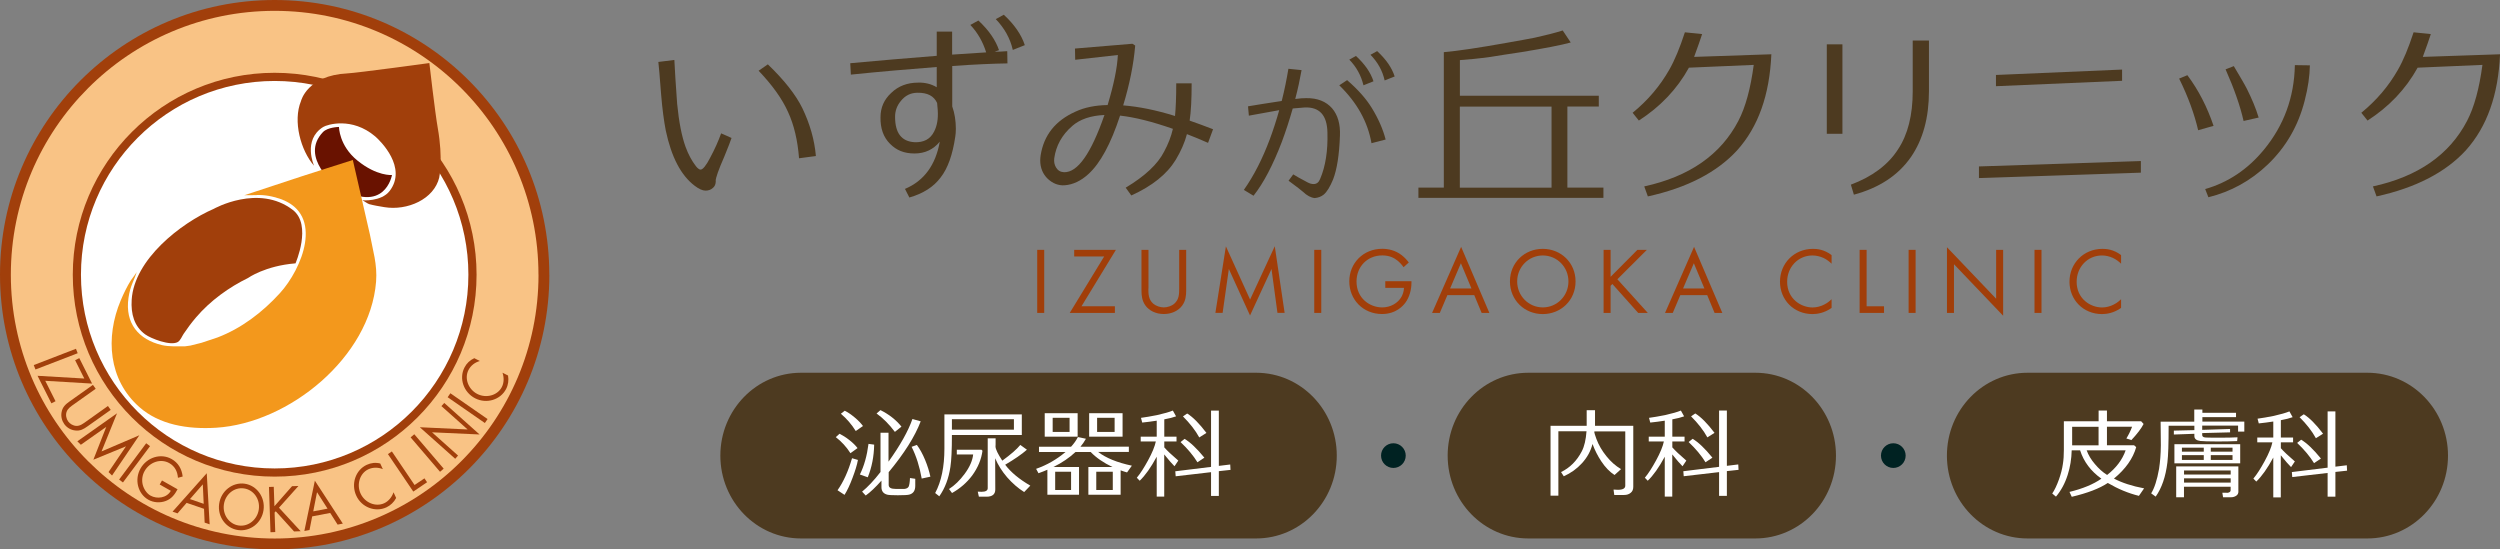
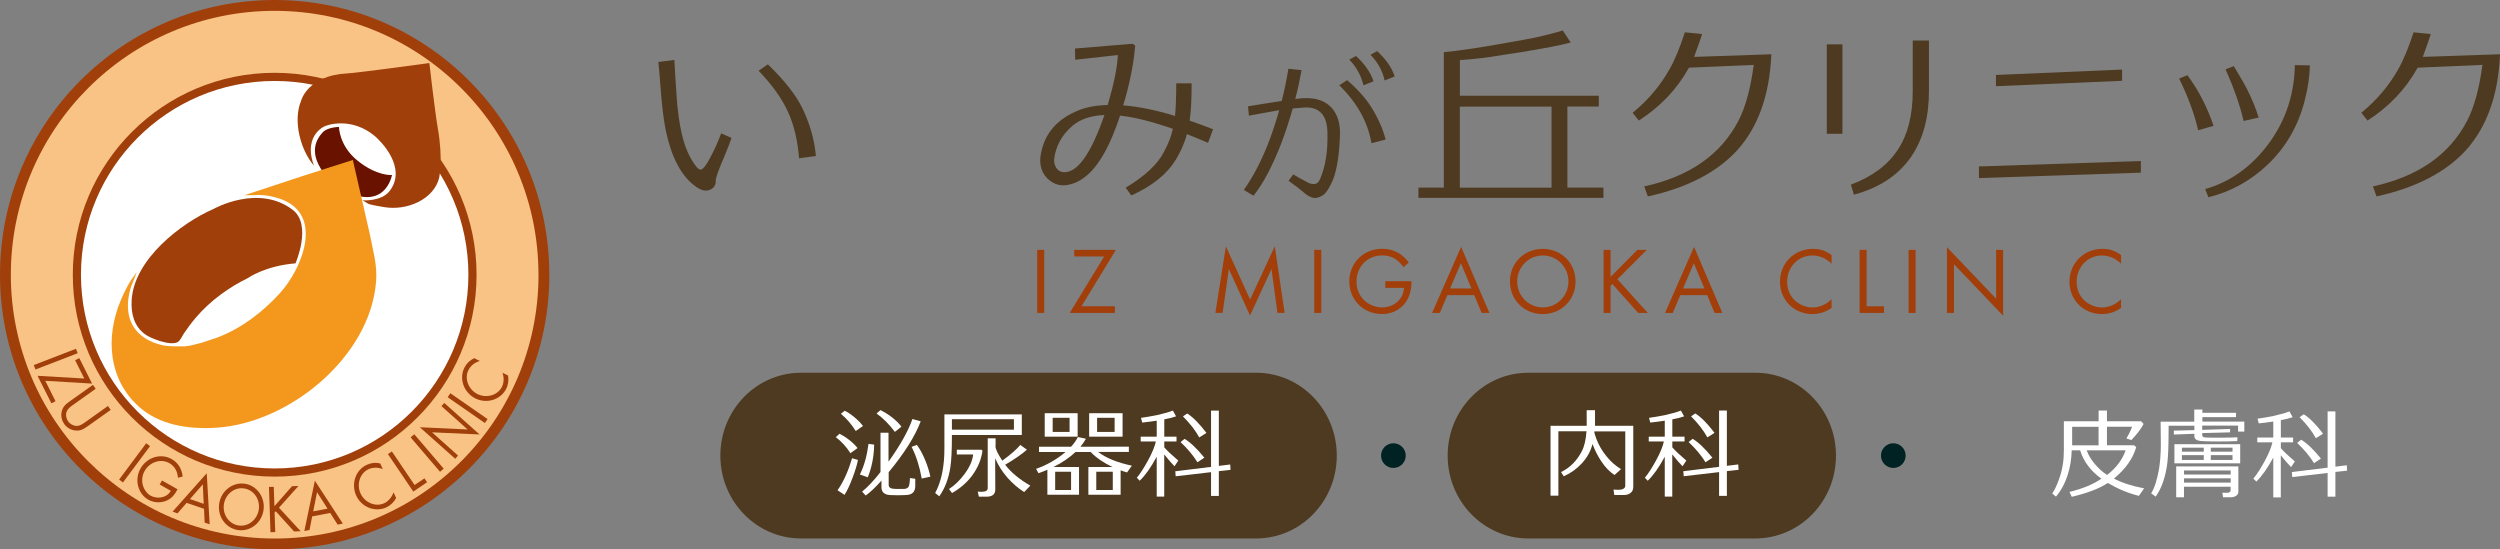
<svg xmlns="http://www.w3.org/2000/svg" id="_レイヤー_1" width="449.57" height="98.79" viewBox="0 0 449.57 98.79">
  <rect x="0" y="0" width="449.57" height="98.79" fill="#808080" stroke="none" />
  <defs>
    <style>.cls-1{fill:#a13f0b;}.cls-2{fill:#a13e09;}.cls-3{fill:#022;}.cls-4{fill:#f3981c;}.cls-5{fill:#691200;}.cls-6{fill:#fff;}.cls-7{fill:#f9c385;}.cls-8{fill:#4d3a20;}</style>
  </defs>
  <g id="_レイヤー_1-2">
    <path class="cls-1" d="M98.79,49.4c0,27.28-22.11,49.39-49.39,49.39S0,76.67,0,49.4,22.11,0,49.39,0s49.39,22.12,49.39,49.4h.01Z" />
    <path class="cls-7" d="M96.84,49.4c0,26.2-21.24,47.44-47.44,47.44S1.95,75.6,1.95,49.4,23.19,1.95,49.39,1.95s47.44,21.24,47.44,47.44h0Z" />
    <path class="cls-1" d="M85.7,49.4c0,20.05-16.26,36.31-36.31,36.31S13.09,69.45,13.09,49.4,29.34,13.09,49.39,13.09s36.31,16.26,36.31,36.31Z" />
    <path class="cls-6" d="M84.23,49.4c0,19.24-15.6,34.84-34.84,34.84S14.56,68.64,14.56,49.4,30.16,14.56,49.39,14.56s34.84,15.6,34.84,34.84Z" />
    <path class="cls-1" d="M79,31.88c-.93,3.97-5.78,6.05-9.88,5.37-.94-.16-1.85-.3-2.73-.54-.38-.13-.87-.56-1.26-.69,0,0,3.43.29,4.94-1.68,3.21-4.2-1.63-8.98-2.61-9.82-4.18-3.54-8.65-2.12-9.35-1.68-3.72,2.32-1.63,6.97-1.63,6.97-2.39-2.73-3.85-8-2.35-11.65,0,0,1.13-4.61,8.33-4.96,1.81-.09,14.75-1.86,14.75-1.86,0,0,1.02,8.91,1.51,11.67.99,5.63.27,8.87.27,8.87" />
    <path class="cls-5" d="M60.55,33.52s-6.8-5.23-2.48-9.76c.87-.91,2.89-.93,2.89-.93,0,0,0,3.34,3.3,6.03,3.53,2.87,6.23,2.61,6.23,2.61,0,0-1.27,7.36-9.93,2.05h-.01Z" />
    <path class="cls-4" d="M46.17,35.07c1.47-.05,3.03.26,4.29.72,7.93,2.83,3.81,12.6-.11,16.91-3.21,3.53-6.99,6.36-11.22,7.98-.96.32-1.92.64-2.88.96-.66.17-1.32.34-1.99.5-.33.05-.67.09-1,.14-1.4,0-2.9.07-4.14-.22-4.18-.99-6.68-3.89-6.01-8.52.13-.94.39-1.87.74-2.7.27-.67.53-1.23.79-2.1,0,.27-.92,1.38-1.1,1.67-.71,1.14-1.29,2.34-1.82,3.59-2.82,6.69-2.2,14.32,3.34,19.2,3.59,3.17,8.63,4.03,13.79,3.72,13.16-.82,27.7-12.7,28.78-26.25.25-3.15-.6-5.7-1.1-8.46l-3.08-13.44c-1.06.36-8.08,2.55-9.14,2.92-2.33.78-8.04,2.64-10.37,3.42l2.23-.02v-.02Z" />
    <path class="cls-1" d="M53.13,47.38s3.04-6.93-.48-9.63c-6.16-4.73-14.2-.2-14.2-.2-5.98,2.6-14.32,9.12-14.77,16.36-.16,2.56.46,4.8,2.44,6.23.99.72,4.55,2.13,5.86,1.36.48-.29.75-1.04,1.05-1.48.67-1,1.41-1.99,2.21-2.93,2.61-3.06,5.98-5.45,9.36-7.1,0,0,3.07-2.19,8.52-2.63v.02Z" />
    <path class="cls-1" d="M6.38,66.45l-.31-.8,7.59-2.93.31.8-7.6,2.93h0Z" />
-     <path class="cls-1" d="M9.99,72.15l-.75.38-2.49-4.95,8.41.49-1.65-3.29.75-.38,2.3,4.58-8.42-.5,1.85,3.68h0Z" />
+     <path class="cls-1" d="M9.99,72.15l-.75.38-2.49-4.95,8.41.49-1.65-3.29.75-.38,2.3,4.58-8.42-.5,1.85,3.68h0" />
    <path class="cls-1" d="M13.26,72.72c-.49.35-1.07.73-1.28,1.33-.21.56-.06,1.26.27,1.72.32.45.89.79,1.47.82.66.03,1.22-.4,1.74-.77l3.95-2.81.5.7-4.16,2.95c-.72.51-1.33.87-2.23.75-.8-.08-1.51-.52-1.97-1.16-.42-.59-.62-1.37-.48-2.11.16-.95.72-1.44,1.48-1.98l4.16-2.95.5.7s-3.95,2.81-3.95,2.81Z" />
-     <path class="cls-1" d="M21.04,74.33l-2.78,6.85,6.8-2.91-4.91,7.24-.63-.62,3.14-4.63h0l-5.87,2.41,2.32-5.91h0l-4.57,3.22-.63-.62,7.15-5.05v.02Z" />
    <path class="cls-1" d="M22.11,86.76l-.69-.52,4.87-6.53.69.52-4.87,6.53Z" />
    <path class="cls-1" d="M31.94,87.97c-.52.97-1.07,1.7-2.11,2.11-1.04.4-2.23.31-3.16-.22-1.89-1.07-2.53-3.62-1.4-5.61,1.15-2.03,3.66-2.8,5.6-1.7,1.18.67,1.82,1.76,1.98,3.14l-.85.23c-.09-1.16-.57-2.08-1.56-2.64-1.54-.87-3.52-.19-4.43,1.41-.43.75-.54,1.63-.35,2.45.2.79.7,1.58,1.4,1.98,1.17.66,2.91.46,3.66-.86l-2-1.13.41-.73,2.81,1.59v-.02Z" />
    <path class="cls-1" d="M33.55,90.44l-1.63,1.88-.89-.31,6.15-6.91.52,9.19-.9-.31-.11-2.48-3.12-1.07h-.02ZM36.47,87.1l-2.31,2.65,2.47.85-.16-3.5Z" />
    <path class="cls-1" d="M47.39,91.73c-.33,2.32-2.4,3.9-4.58,3.59-2.18-.31-3.73-2.4-3.4-4.72.33-2.31,2.4-3.92,4.58-3.62,2.18.31,3.73,2.43,3.4,4.74h0ZM40.26,90.72c-.26,1.82.93,3.53,2.67,3.78s3.35-1.07,3.61-2.89c.26-1.83-.91-3.53-2.67-3.78s-3.35,1.06-3.61,2.89Z" />
    <path class="cls-1" d="M52.51,87.43l1.16-.04-3.5,3.91,3.9,4.23-1.19.04-3.29-3.63-.21.23.12,3.51-.86.03-.27-8.14.86-.03.12,3.49,3.17-3.6h0Z" />
    <path class="cls-1" d="M56.14,92.86l-.48,2.45-.93.18,1.89-9.05,5.03,7.72-.94.18-1.33-2.1s-3.24.62-3.24.62ZM57.01,88.51l-.68,3.45,2.57-.49-1.89-2.96Z" />
    <path class="cls-1" d="M68.86,84.37c-.84-.35-1.78-.36-2.6.01-1.56.72-2.17,2.74-1.42,4.37.75,1.63,2.69,2.47,4.26,1.74.79-.37,1.38-1.12,1.67-1.96l.47,1.02c-.39.74-1.02,1.35-1.76,1.69-1.99.92-4.45,0-5.41-2.1-.98-2.12-.13-4.62,1.88-5.55.78-.36,1.58-.45,2.43-.24l.47,1.02h0Z" />
    <path class="cls-1" d="M74.56,87.21l1.77-1.19.47.7-2.48,1.68-4.56-6.74.71-.48,4.09,6.05v-.02Z" />
    <path class="cls-1" d="M79.78,84.28l-.65.56-5.29-6.19.66-.56,5.29,6.19h-.01Z" />
    <path class="cls-1" d="M75.53,76.83l8.56.4-4.71-4.2.51-.57,6.35,5.67-8.55-.39,4.68,4.18-.51.58-6.34-5.65v-.02Z" />
    <path class="cls-1" d="M87.68,75.36l-.49.71-6.69-4.64.49-.71,6.69,4.64Z" />
    <path class="cls-1" d="M86.29,64.92c-.88.24-1.63.81-2.04,1.61-.79,1.53-.02,3.49,1.57,4.31s3.64.29,4.43-1.25c.4-.78.4-1.73.11-2.57l1,.51c.15.83.03,1.69-.35,2.42-1,1.94-3.5,2.73-5.56,1.68-2.08-1.07-2.94-3.56-1.93-5.53.39-.77.97-1.32,1.77-1.69l1,.51Z" />
  </g>
  <path class="cls-8" d="M144.04,67.03h81.85c8.01,0,14.5,6.67,14.5,14.9h0c0,8.23-6.49,14.9-14.5,14.9h-81.85c-8.01,0-14.5-6.67-14.5-14.9h0c0-8.23,6.49-14.9,14.5-14.9Z" />
  <path class="cls-8" d="M274.83,67.03h40.83c8.01,0,14.5,6.67,14.5,14.9h0c0,8.23-6.49,14.9-14.5,14.9h-40.83c-8.01,0-14.5-6.67-14.5-14.9h0c0-8.23,6.49-14.9,14.5-14.9Z" />
-   <path class="cls-8" d="M364.61,67.03h61.11c8.01,0,14.5,6.67,14.5,14.9h0c0,8.23-6.49,14.9-14.5,14.9h-61.11c-8.01,0-14.5-6.67-14.5-14.9h0c0-8.23,6.49-14.9,14.5-14.9Z" />
  <circle class="cls-3" cx="340.47" cy="81.93" r="2.22" />
  <circle class="cls-3" cx="250.57" cy="81.93" r="2.22" />
  <path class="cls-6" d="M152.93,81.49c-.7-1.1-1.58-2.07-2.63-2.88l.67-.61c.54.27,1.13.63,1.75,1.12.67.52,1.15,1.01,1.49,1.46l-1.28.92h0ZM154.28,82.71c-.16.9-.49,1.96-.97,3.22-.47,1.26-.95,2.29-1.44,3.06l-1.26-.83c1.06-1.49,1.93-3.42,2.61-5.76,0,0,1.06.31,1.06.31ZM153.89,77.51c-.74-1.19-1.64-2.23-2.68-3.11l.7-.54c.56.27,1.15.68,1.8,1.22.65.54,1.13,1.06,1.48,1.53l-1.3.9ZM157.2,79.96c-.04,2.14-.43,4.1-1.15,5.87l-1.42-.5c.77-1.55,1.28-3.38,1.55-5.51l1.03.14h-.01ZM165.57,75.76c-1.04,2.74-2.97,5.78-5.76,9.15v2.29c0,.49.41.72,1.24.72h1.6c.38-.04.63-.18.76-.43.11-.25.2-.76.23-1.53l.95.14v1.26c0,.85-.34,1.37-1.03,1.57-.27.09-.97.13-2.11.13-1.03,0-1.66-.04-1.91-.11-.68-.18-1.03-.63-1.03-1.35v-1.17c-1.06,1.19-2,2.09-2.83,2.68l-.65-.7c.99-.81,2.11-1.98,3.31-3.53v-7.06h1.44v5.2c2.09-2.92,3.53-5.47,4.3-7.67l1.46.41h.03ZM160.93,77.67c-1.03-1.37-2.12-2.47-3.3-3.31l.7-.61c1.55.77,2.81,1.76,3.78,2.97l-1.19.95h.01ZM165.75,86.06c-.38-2.14-.97-4.03-1.82-5.71l.95-.34c.52.7,1.03,1.6,1.49,2.72.43,1.04.74,2.05.94,2.99l-1.57.34h.01Z" />
  <path class="cls-6" d="M171.18,78.23c0,2.65-.09,4.55-.27,5.73-.31,2.09-.97,3.83-2,5.29l-.74-.59c1.12-2.09,1.66-4.75,1.66-7.98v-6.16h13.92v3.71h-12.57ZM176.68,81.04c-.2,1.57-.83,3.06-1.84,4.45-.97,1.3-2.2,2.36-3.64,3.17l-.54-.72c1.01-.65,1.94-1.55,2.79-2.7.94-1.26,1.44-2.45,1.55-3.51h-2.94v-.86h4.43l.18.18h.01ZM182.33,75.38h-11.15v1.89h11.15v-1.89ZM184.18,88.49c-1.12-.7-2.14-1.6-3.08-2.67-.92-1.08-1.64-2.21-2.14-3.42l.02,5.62c0,.86-.52,1.3-1.58,1.3h-1.37l-.2-.9h.29c.16,0,.27.02.38.02.74,0,1.12-.22,1.12-.65v-8.97h1.42c0,.99,0,1.48-.02,1.48.02.49.41,1.31,1.22,2.54,1.53-1.12,2.61-2.05,3.24-2.83l1.19.86c-.94.83-2.25,1.73-3.91,2.7,1.03,1.37,2.54,2.61,4.52,3.76l-1.1,1.15h0Z" />
  <path class="cls-6" d="M202.69,84.96c-.4-.11-.77-.23-1.17-.38v4.39h-5.8v-4.99h4.34c-1.58-.74-2.9-1.64-3.93-2.7h-2.72c-1.1,1.03-2.41,1.93-3.98,2.7h4.61v4.99h-5.69v-4.5c-.5.22-1.03.43-1.6.63l-.43-.79c1.94-.68,3.71-1.69,5.29-3.03h-4.77v-.94h5.76c.5-.54.92-1.12,1.24-1.75l1.44.31c-.27.5-.61.97-.99,1.44l8.71-.02v.95h-5.53c1.4,1.08,3.42,1.91,6.07,2.47l-.86,1.21h0ZM187.87,78.53v-4.23h5.92v4.23h-5.92ZM192.34,75.13h-3.04v2.54h3.04v-2.54ZM192.61,84.83h-2.86v3.28h2.86v-3.28ZM195.86,78.53v-4.23h6.01v4.23h-6.01ZM200.11,84.83h-2.97v3.28h2.97v-3.28ZM200.44,75.13h-3.15v2.54h3.15v-2.54Z" />
  <path class="cls-6" d="M211.2,83.84c-.41-.4-1.03-1.12-1.84-2.12v7.58h-1.35v-7.17c-1.04,1.93-2.07,3.38-3.06,4.32l-.52-.54c.65-.77,1.31-1.82,2.02-3.12.74-1.35,1.21-2.5,1.4-3.4h-2.72v-.86h2.88v-2.88c-.85.13-1.71.25-2.61.34l-.22-.85c.81-.11,1.78-.27,2.92-.5,1.28-.29,2.21-.56,2.81-.81l.58,1.04c-.54.2-1.24.38-2.12.54v3.12h2.2v.86h-2.2v1.06c.5.58,1.35,1.37,2.52,2.38l-.68,1.01h-.01ZM219.18,84.73v4.45h-1.4v-4.27l-6.36.74-.07-.9,6.43-.79v-10.12h1.4v9.94l2.05-.25.05.97-2.11.23h.01ZM215.34,83.14c-.74-1.21-1.76-2.43-3.04-3.64l.72-.58c1.03.61,2.21,1.73,3.56,3.38l-1.24.83h0ZM215.66,78.66c-.7-1.28-1.69-2.54-2.93-3.78l.76-.52c1.04.65,2.18,1.8,3.46,3.49l-1.28.81h-.01Z" />
  <path class="cls-6" d="M293.71,87.53c0,.47-.14.83-.45,1.08-.31.27-.7.4-1.19.4h-1.78l-.13-.97s.16,0,.36.02c.2.02.34.02.45.02.86,0,1.3-.25,1.3-.74v-9.76h-5.55l-.02.14c0,.11.13.52.38,1.22.41,1.1,1.01,2.12,1.8,3.1.77.97,1.66,1.75,2.63,2.32l-1.17,1.06c-.85-.54-1.66-1.37-2.39-2.47-.63-.95-1.15-1.98-1.57-3.11-.32,1.26-.95,2.43-1.91,3.47-.9.99-1.98,1.76-3.26,2.34l-.49-.76c1.58-.76,2.83-2,3.73-3.73.47-.9.74-2.11.85-3.6h-5.06v11.58h-1.41v-12.57h6.5v-2.81h1.5v2.81h6.88v10.95h0Z" />
  <path class="cls-6" d="M302.56,83.84c-.42-.4-1.03-1.12-1.84-2.12v7.58h-1.35v-7.17c-1.04,1.93-2.07,3.38-3.06,4.32l-.52-.54c.65-.77,1.31-1.82,2.02-3.12.74-1.35,1.21-2.5,1.4-3.4h-2.72v-.86h2.88v-2.88c-.85.13-1.71.25-2.61.34l-.22-.85c.81-.11,1.78-.27,2.92-.5,1.28-.29,2.21-.56,2.81-.81l.58,1.04c-.54.2-1.24.38-2.12.54v3.12h2.2v.86h-2.2v1.06c.5.58,1.35,1.37,2.52,2.38l-.68,1.01h-.01ZM310.54,84.72v4.45h-1.4v-4.27l-6.36.74-.07-.9,6.43-.79v-10.12h1.4v9.94l2.05-.25.05.97-2.11.23h.01ZM306.7,83.13c-.74-1.21-1.76-2.43-3.04-3.64l.72-.58c1.03.61,2.21,1.73,3.56,3.39l-1.24.83ZM307.03,78.65c-.7-1.28-1.69-2.54-2.93-3.78l.76-.52c1.04.65,2.18,1.8,3.46,3.49l-1.28.81h-.01Z" />
  <path class="cls-6" d="M384.64,89.17c-1.91-.47-3.76-1.24-5.6-2.32-1.48.99-3.64,1.82-6.48,2.49l-.41-.88c2.38-.58,4.29-1.37,5.74-2.38-1.89-1.35-3.17-3.04-3.83-5.1h-1.51c-.04,1.55-.27,3.01-.72,4.41-.49,1.55-1.21,2.86-2.11,3.92l-.67-.56c.43-.63.83-1.48,1.21-2.54.34-.97.58-1.87.7-2.74.13-.77.18-1.64.18-2.59v-5.13h6.25v-1.93h1.5v1.93h6.14l.45.49c-.4.79-1.13,1.76-2.2,2.9l-.9-.29c.43-.7.77-1.4,1.03-2.11h-4.52v3.33h4.88l.38.34c-.58,2.04-1.91,3.93-4,5.65,1.44.76,3.24,1.35,5.42,1.76l-.92,1.33v.02ZM377.38,76.75h-4.75v3.33h4.75v-3.33ZM375.24,80.98c.31.85.79,1.67,1.48,2.47.68.81,1.42,1.48,2.2,1.96,1.62-1.26,2.74-2.74,3.33-4.43h-7.01Z" />
  <path class="cls-6" d="M402.47,77.6v-1.06h-6.45v.76l5.01-.16v.61l-5.01.13v.36c0,.23.16.38.52.43.13.02.86.04,2.23.04,1.66,0,2.86-.02,3.6-.07l-.07.68c-1.04.05-2.21.07-3.53.07-1.57,0-2.59-.04-3.08-.09-.72-.09-1.08-.38-1.08-.88v-.41l-3.69.13v-.7l3.69-.09v-.79h-4.63c0,3.21-.07,5.4-.22,6.59-.31,2.56-1.01,4.61-2.11,6.16l-.81-.59c.59-.94,1.06-2.39,1.42-4.41.18-1.19.31-2.59.32-4.23l-.04-4.25h6.05v-2.18h1.46v.59h6.05v.77h-6.05v.81h7.54v1.8h-1.15l.03-.02ZM391.02,83.32v-3.44h11.83v3.44h-11.83ZM402.53,88.38c0,.34-.13.59-.4.77s-.58.27-.92.27h-1.44l-.13-.81c.67,0,.95,0,.88.02.4-.05.61-.2.61-.47v-.63h-8.39v1.89h-1.4v-5.55h11.18v4.5h.01ZM396.3,80.5h-3.93v.72h3.93v-.72ZM396.3,81.85h-3.93v.86h3.93v-.86ZM401.14,84.6h-8.39v.74h8.39v-.74ZM401.14,86.02h-8.39v.76h8.39v-.76ZM401.47,80.5h-3.91v.72h3.91v-.72ZM401.47,81.85h-3.91v.86h3.91v-.86Z" />
  <path class="cls-6" d="M411.99,83.99c-.42-.4-1.03-1.12-1.84-2.12v7.58h-1.35v-7.17c-1.04,1.93-2.07,3.38-3.06,4.32l-.52-.54c.65-.77,1.31-1.82,2.02-3.12.74-1.35,1.21-2.5,1.4-3.4h-2.72v-.86h2.88v-2.88c-.85.13-1.71.25-2.61.34l-.22-.85c.81-.11,1.78-.27,2.92-.5,1.28-.29,2.21-.56,2.81-.81l.58,1.04c-.54.2-1.24.38-2.12.54v3.12h2.2v.86h-2.2v1.06c.5.58,1.35,1.37,2.52,2.38l-.68,1.01h-.01ZM419.97,84.87v4.45h-1.4v-4.27l-6.36.74-.07-.9,6.43-.79v-10.12h1.4v9.94l2.05-.25.05.97-2.11.23h.01ZM416.13,83.29c-.74-1.21-1.76-2.43-3.04-3.64l.72-.58c1.03.61,2.21,1.73,3.56,3.39l-1.24.83ZM416.46,78.8c-.7-1.28-1.69-2.54-2.93-3.78l.76-.52c1.04.65,2.18,1.8,3.46,3.49l-1.28.81h-.01Z" />
  <path class="cls-8" d="M128.72,32.52c0,.58-.18,1.01-.54,1.29-.36.32-.79.47-1.3.47-.54,0-1.19-.29-1.94-.86-2.48-1.87-4.21-5.18-5.22-9.97-.32-1.66-.61-3.78-.83-6.44-.25-3.35-.43-5.33-.5-5.87l2.88-.36c.07,1.73.25,4.36.5,7.88.32,3.28.83,5.87,1.51,7.74.5,1.37,1.12,2.52,1.87,3.49.32.4.61.61.83.61.4,0,1.01-.72,1.76-2.2.79-1.48,1.44-2.92,1.94-4.32l1.87.83c-.14.47-.58,1.58-1.3,3.35-1.04,2.38-1.55,3.82-1.55,4.36h.02ZM143.69,28.45c-.25-3.2-.9-5.98-1.98-8.31-1.04-2.34-2.81-4.82-5.29-7.42l1.66-1.15c2.95,2.84,5,5.44,6.19,7.85,1.37,2.84,2.2,5.72,2.45,8.64l-3.02.4h-.01Z" />
-   <path class="cls-8" d="M174.5,4.48l1.44-.79c1.87,1.73,3.1,3.53,3.71,5.33l-.79.29c.83,0,1.58-.07,2.27-.11l.04,2.2c-2.59.04-5.9.18-9.93.47v7.27c.43,1.22.65,2.56.65,4.03,0,.54-.04,1.01-.11,1.44-.47,3.2-1.33,5.65-2.63,7.31-1.26,1.69-3.13,2.88-5.62,3.6l-.79-1.55c3.42-1.44,5.51-4.28,6.26-8.49-1.15,1.4-2.66,2.12-4.54,2.12s-3.28-.58-4.43-1.76c-1.15-1.15-1.73-2.74-1.69-4.75,0-1.76.65-3.2,1.94-4.39,1.26-1.22,2.88-1.84,4.82-1.84,1.26-.04,2.38.25,3.35.83v-3.64c-5.08.4-10.22.83-15.44,1.37l-.11-2.05c5-.47,10.19-.9,15.55-1.33v-4.36h2.77v4.14l6.12-.4c-.58-1.87-1.51-3.53-2.84-4.93h0ZM168.52,18.52c-.58-1.26-1.73-1.87-3.53-1.84-1.22,0-2.23.5-3.02,1.51-.68.83-1.01,1.76-1.01,2.81,0,2.92,1.15,4.43,3.49,4.57,1.66.07,2.84-.54,3.53-1.91.54-1.04.76-2.34.65-3.89l-.11-1.26h0ZM182.13,8.98c-.47-2.09-1.51-3.92-3.06-5.54l1.44-.79c1.91,1.76,3.17,3.6,3.78,5.47,0,0-2.16.86-2.16.86Z" />
  <path class="cls-8" d="M213.45,24.1c-.43,1.62-1.12,3.13-2.02,4.64-1.58,2.59-4.25,4.72-7.99,6.41l-1.01-1.4c3.42-2.05,5.76-4.21,6.91-6.48.72-1.33,1.26-2.7,1.58-4.1-3.71-1.3-6.88-2.09-9.5-2.38-1.66,5.08-3.56,8.57-5.69,10.51-1.33,1.22-2.77,1.91-4.28,2.02-1.12.07-2.12-.32-3.02-1.15-.9-.86-1.37-1.98-1.37-3.35,0-.29.04-.58.07-.86.58-3.67,2.66-6.26,6.26-7.88,1.62-.76,3.56-1.15,5.79-1.19,1.12-3.71,1.73-6.7,1.84-9l-7.67.86-.04-2.02,10.33-.86.5.32c-.29,3.42-1.01,6.98-2.16,10.76,2.77.22,5.87.83,9.32,1.91.14-1.4.22-3.38.22-5.87h2.77c0,2.81-.11,5.08-.36,6.7,1.33.47,2.74.97,4.21,1.55-.47,1.33-.79,2.12-.9,2.45-1.37-.61-2.63-1.12-3.82-1.58h.03ZM192.82,22.66c-1.84,1.58-2.92,3.53-3.24,5.83-.07.61.04,1.15.32,1.62.32.54.79.83,1.44.86,2.45.07,4.86-3.35,7.27-10.29-2.48.11-4.39.76-5.8,1.98h0Z" />
  <path class="cls-8" d="M225.42,35.2l-1.74-1.05c1.8-2.55,3.36-5.61,4.68-9.15.6-1.62,1.17-3.36,1.68-5.19l-5.46.99-.15-1.68c1.44-.24,3.45-.57,6.06-.96.51-2.01.9-3.96,1.2-5.79l2.37.24c-.3,1.68-.66,3.39-1.14,5.19.81-.12,1.47-.15,1.98-.15,2.01-.03,3.57.6,4.65,1.83,1.02,1.2,1.5,2.85,1.41,4.92-.12,3.45-.54,6.09-1.23,7.86-.54,1.32-1.11,2.25-1.68,2.73-.45.36-.96.57-1.62.63-.66-.06-1.38-.42-2.13-1.14-.27-.24-1.11-.9-2.58-1.98l.84-1.14c.42.27,1.26.75,2.58,1.44.39.21.75.3,1.08.3.54,0,.93-.3,1.17-.9.99-2.31,1.41-5.1,1.32-8.37-.06-3.12-1.44-4.62-4.11-4.5l-2.13.18c-.6,2.1-1.26,4.14-1.98,6.06-1.59,4.14-3.27,7.35-5.07,9.63h0ZM246.63,25.75c-.66-3.81-2.58-7.29-5.79-10.41l1.41-.93c1.98,1.71,3.45,3.39,4.44,5.01,1.2,1.95,2.01,3.84,2.49,5.67l-2.55.66h0ZM245.19,15.34c-.42-1.74-1.26-3.3-2.55-4.62l1.2-.66c1.59,1.47,2.64,2.97,3.15,4.56l-1.8.72h0ZM249,14.47c-.39-1.74-1.23-3.27-2.55-4.62l1.2-.66c1.59,1.47,2.64,2.97,3.15,4.56l-1.8.72h0Z" />
  <path class="cls-8" d="M255.07,35.58v-1.84h4.57V9.38c2.56-.22,6.3-.79,11.19-1.66,2.59-.47,4.32-.76,5.15-.94,1.94-.43,3.64-.86,5.04-1.3l1.44,2.16c-1.69.47-4.64,1.04-8.85,1.73-2.66.4-4.5.68-5.54.86-2.09.29-3.92.47-5.54.58v6.41h24.98v1.94h-5.65v14.58h6.48v1.84h-33.27ZM279.01,19.17h-16.49v14.58h16.49v-14.58Z" />
  <path class="cls-8" d="M303.71,12.18c-2.12,3.85-5.15,7.02-9,9.5l-1.12-1.4c2.74-2.23,4.93-4.82,6.59-7.74.97-1.69,1.91-3.96,2.81-6.73l3.1.32c-.29.94-.79,2.3-1.44,4.1l13.89-.47c-.32,7.31-2.34,13.03-6.16,17.28-3.64,3.96-9,6.73-16.05,8.28l-.65-1.8c8.1-1.76,13.75-5.69,16.92-11.77,1.3-2.48,2.2-5.83,2.77-10.08l-11.66.5h0Z" />
  <path class="cls-8" d="M328.51,7.97h2.81v16.09h-2.81V7.97ZM332.83,33.21c3.85-1.44,6.7-3.56,8.5-6.37,1.76-2.66,2.63-6.16,2.63-10.4V7.29h2.92v9.11c0,4.75-1.08,8.71-3.24,11.84-2.3,3.31-5.72,5.54-10.26,6.77l-.54-1.8h-.01Z" />
  <path class="cls-8" d="M355.87,29.93l29.12-.97v2.09l-29.12.97v-2.09ZM358.93,13.48l22.68-.97v2.02l-22.68.97v-2.02Z" />
  <path class="cls-8" d="M395.29,23.42c-.68-2.92-1.8-6.01-3.42-9.29l1.48-.61c2.02,2.7,3.56,5.72,4.71,9.11,0,0-2.77.79-2.77.79ZM396.55,34c4.14-1.19,7.67-3.56,10.55-7.06,3.6-4.36,5.47-9.43,5.58-15.23l2.7.04c-.04,1.91-.32,4-.94,6.37-1.15,4.5-3.35,8.31-6.62,11.45-3.06,2.92-6.62,4.9-10.69,5.9l-.58-1.48h0ZM403.46,21.76c-.61-2.7-1.69-5.8-3.24-9.29l1.48-.58c1.08,1.84,1.91,3.2,2.38,4.14.86,1.73,1.58,3.42,2.09,5.11l-2.7.61h-.01Z" />
  <path class="cls-8" d="M434.75,12.18c-2.12,3.85-5.15,7.02-9,9.5l-1.12-1.4c2.74-2.23,4.93-4.82,6.59-7.74.97-1.69,1.91-3.96,2.81-6.73l3.1.32c-.29.94-.79,2.3-1.44,4.1l13.89-.47c-.32,7.31-2.34,13.03-6.16,17.28-3.64,3.96-9,6.73-16.05,8.28l-.65-1.8c8.1-1.76,13.75-5.69,16.92-11.77,1.3-2.48,2.2-5.83,2.77-10.08l-11.66.5h0Z" />
  <path class="cls-2" d="M187.78,44.93v11.34h-1.26v-11.34h1.26Z" />
  <path class="cls-2" d="M194.47,55.08h6.02v1.19h-8.12l6.19-10.15h-5.39v-1.19h7.5l-6.19,10.15h-.01Z" />
-   <path class="cls-2" d="M206.51,51.88c0,.95,0,1.99.9,2.75.46.39,1.24.65,1.87.65s1.41-.25,1.87-.65c.9-.77.9-1.8.9-2.75v-6.95h1.26v7.29c0,.95-.1,1.87-.71,2.72-.68.93-1.87,1.53-3.31,1.53s-2.63-.6-3.31-1.53c-.61-.85-.71-1.77-.71-2.72v-7.29h1.26v6.95h-.02Z" />
  <path class="cls-2" d="M218.56,56.27l1.89-11.97,4.35,9.57,4.44-9.59,1.77,11.98h-1.29l-1.07-7.89-3.86,8.36-3.81-8.36-1.12,7.89h-1.3Z" />
  <path class="cls-2" d="M237.6,44.93v11.34h-1.26v-11.34h1.26Z" />
  <path class="cls-2" d="M249.09,50.57h4.73v.27c0,1.26-.37,2.62-1.09,3.59-.34.46-1.61,2.04-4.21,2.04-3.37,0-5.88-2.57-5.88-5.87s2.53-5.86,5.92-5.86c1.09,0,2.36.27,3.47,1.12.51.39.99.9,1.31,1.34l-.94.85c-.32-.46-.7-.87-1.07-1.17-.54-.44-1.39-.95-2.75-.95-2.74,0-4.64,2.06-4.64,4.69,0,3.09,2.46,4.66,4.61,4.66,1.51,0,2.82-.76,3.47-1.9.2-.36.42-.9.46-1.62h-3.37v-1.19h-.02Z" />
  <path class="cls-2" d="M265.11,53.07h-4.83l-1.36,3.2h-1.39l5.22-11.88,5.08,11.88h-1.39l-1.33-3.2ZM264.61,51.88l-1.9-4.54-1.94,4.54h3.84Z" />
  <path class="cls-2" d="M271.53,50.61c0-3.38,2.63-5.86,5.9-5.86s5.9,2.48,5.9,5.86-2.62,5.87-5.9,5.87-5.9-2.5-5.9-5.87ZM272.83,50.61c0,2.6,2.06,4.67,4.61,4.67s4.61-2.07,4.61-4.67-2.06-4.67-4.61-4.67-4.61,2.07-4.61,4.67Z" />
  <path class="cls-2" d="M289.62,49.79l4.83-4.86h1.7l-5.3,5.29,5.47,6.05h-1.73l-4.64-5.2-.32.32v4.88h-1.26v-11.34h1.26v4.86h0Z" />
  <path class="cls-2" d="M307,53.07h-4.83l-1.36,3.2h-1.39l5.22-11.88,5.08,11.88h-1.39l-1.33-3.2ZM306.5,51.88l-1.9-4.54-1.94,4.54h3.84Z" />
  <path class="cls-2" d="M329.38,47.43c-.36-.36-.9-.78-1.48-1.05-.59-.27-1.29-.44-1.96-.44-2.62,0-4.56,2.11-4.56,4.73,0,3.08,2.5,4.62,4.57,4.62.77,0,1.51-.22,2.11-.53.65-.32,1.1-.75,1.31-.95v1.56c-1.26.9-2.57,1.11-3.42,1.11-3.37,0-5.86-2.55-5.86-5.83s2.53-5.9,5.93-5.9c.68,0,1.99.08,3.35,1.12v1.56h.01Z" />
  <path class="cls-2" d="M335.67,44.93v10.15h3.13v1.19h-4.39v-11.34h1.26Z" />
  <path class="cls-2" d="M344.48,44.93v11.34h-1.26v-11.34h1.26Z" />
  <path class="cls-2" d="M350.12,56.27v-11.81l8.84,9.26v-8.79h1.26v11.85l-8.84-9.26v8.75s-1.26,0-1.26,0Z" />
-   <path class="cls-2" d="M367.12,44.93v11.34h-1.26v-11.34h1.26Z" />
  <path class="cls-2" d="M381.44,47.43c-.36-.36-.9-.78-1.48-1.05-.59-.27-1.29-.44-1.96-.44-2.62,0-4.56,2.11-4.56,4.73,0,3.08,2.5,4.62,4.57,4.62.77,0,1.51-.22,2.11-.53.65-.32,1.1-.75,1.31-.95v1.56c-1.26.9-2.57,1.11-3.42,1.11-3.37,0-5.86-2.55-5.86-5.83s2.53-5.9,5.93-5.9c.68,0,1.99.08,3.35,1.12v1.56h.01Z" />
</svg>